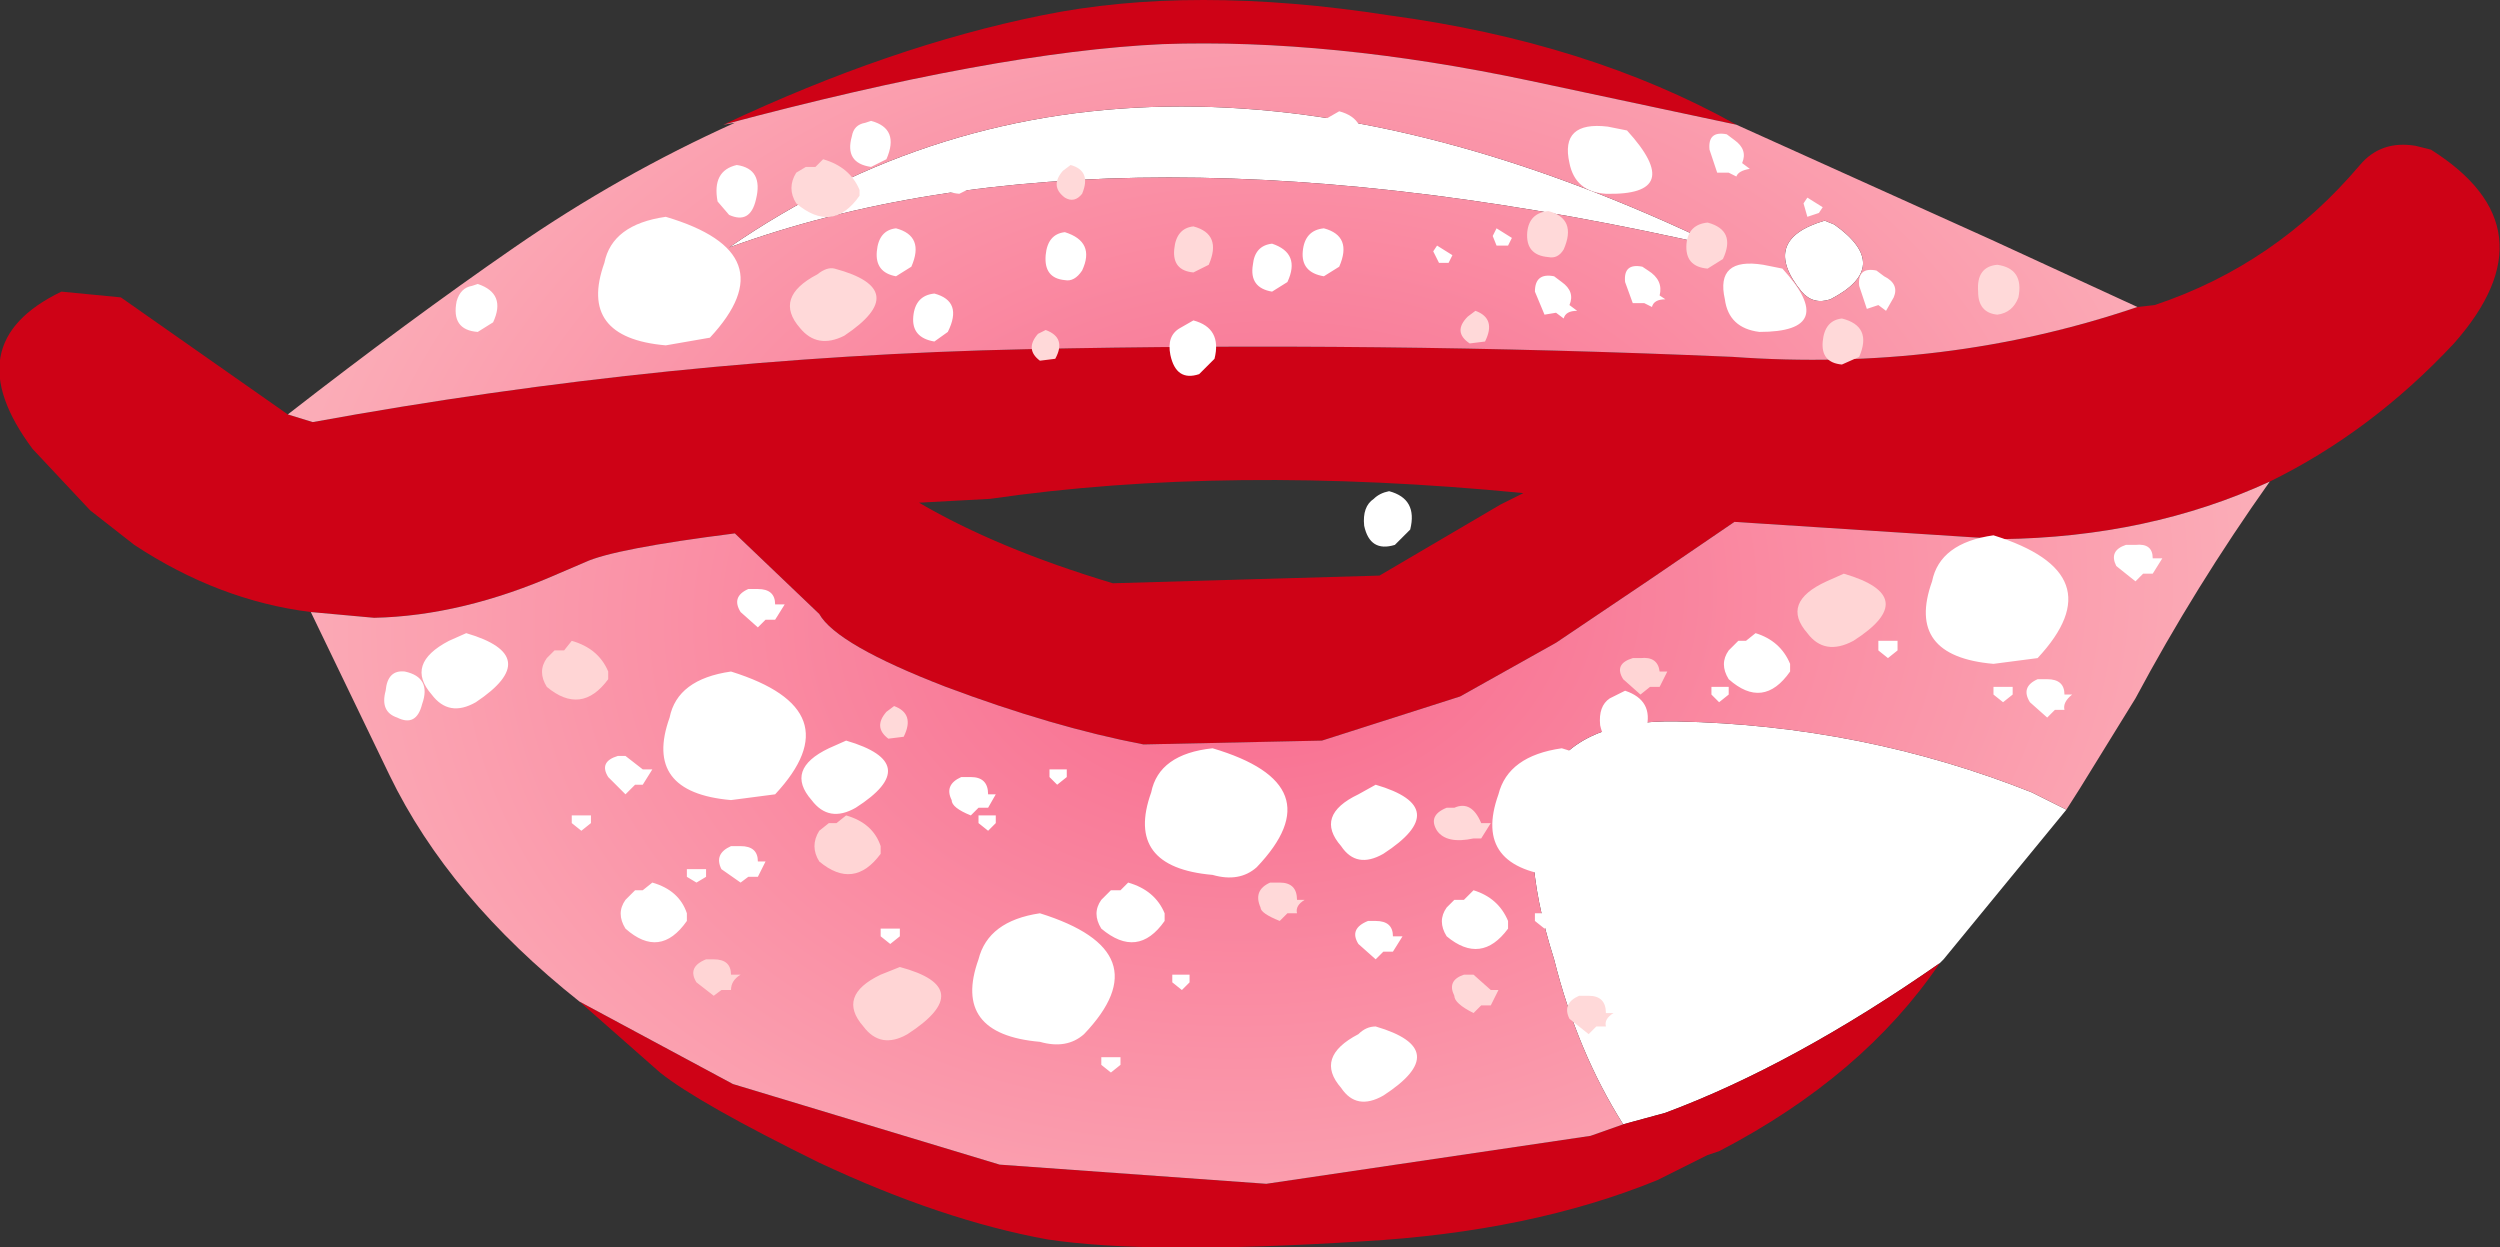
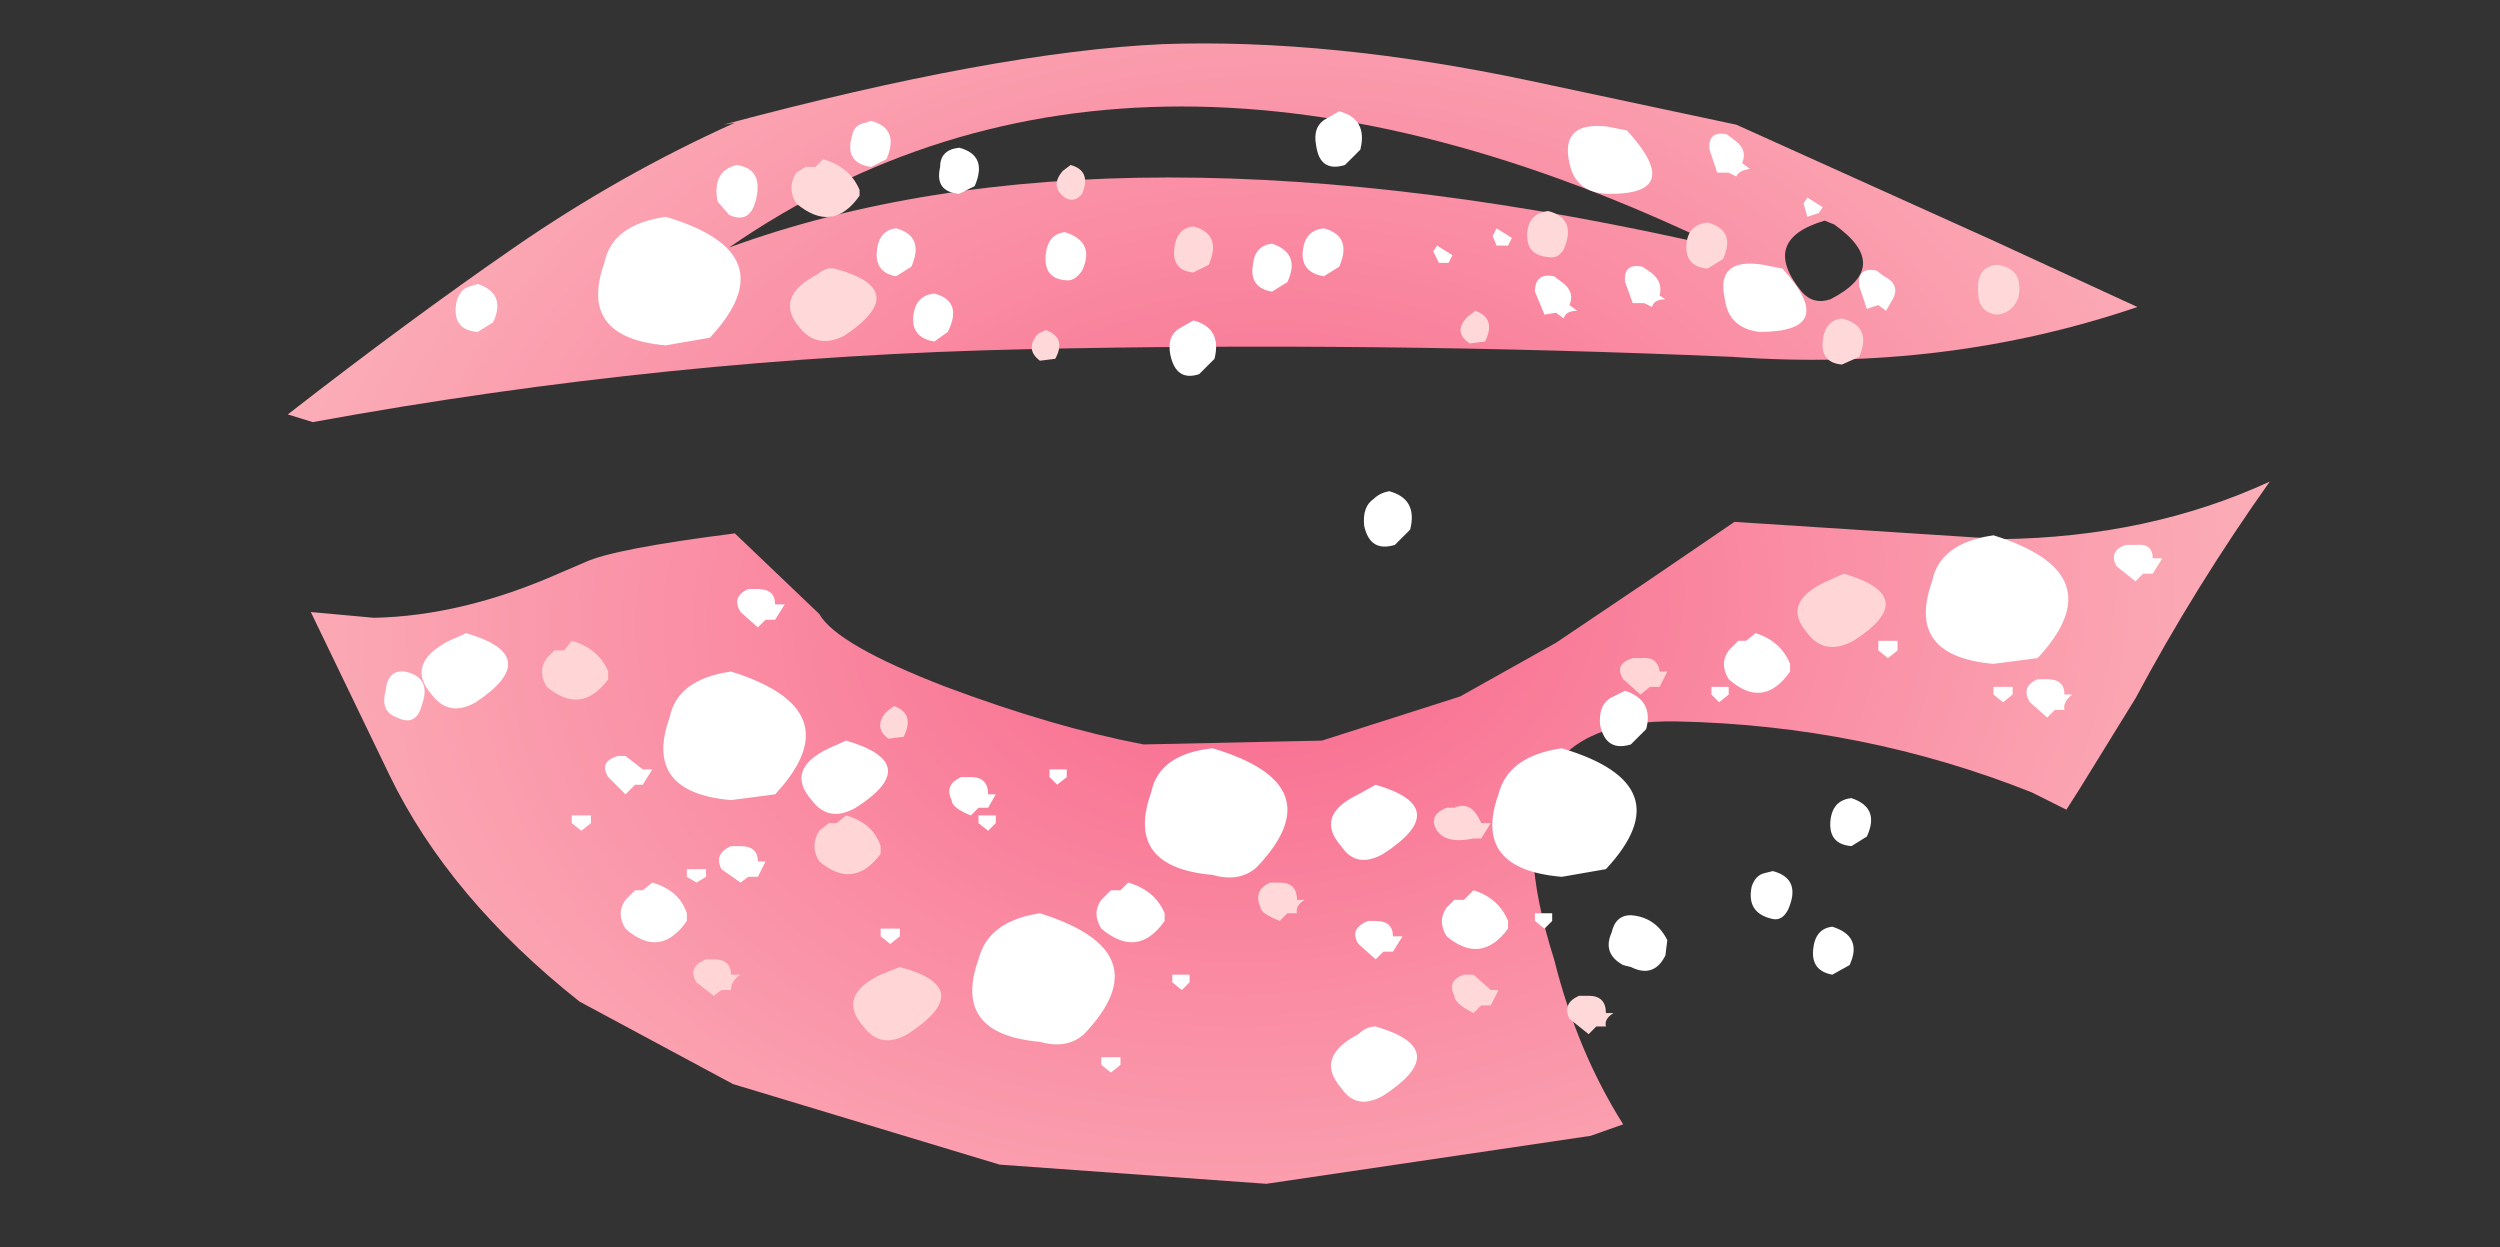
<svg xmlns="http://www.w3.org/2000/svg" height="32.5px" width="65.15px">
  <rect width="100%" height="100%" fill="#333333" stroke="none" />
  <g transform="matrix(1.0, 0.0, 0.0, 1.0, 0.0, 0.0)">
-     <path d="M53.85 21.1 L50.65 25.0 50.55 25.1 Q46.75 27.75 43.4 29.0 L42.3 29.3 Q41.1 27.4 40.5 25.0 38.5 18.7 43.7 18.8 48.55 18.9 52.95 20.65 L53.85 21.1 M47.7 7.8 Q47.25 7.95 46.95 7.6 45.85 6.25 47.55 5.75 L47.8 5.85 Q49.35 6.95 47.7 7.8 M19.0 6.45 Q29.65 -0.9 44.85 6.45 29.0 2.8 19.0 6.45" fill="#ffffff" fill-rule="evenodd" stroke="none" />
-     <path d="M18.85 3.25 Q23.2 1.2 27.15 0.4 31.05 -0.4 36.2 0.4 41.4 1.1 45.25 3.25 L39.85 2.1 Q34.65 1.0 30.3 1.15 25.95 1.35 18.85 3.25 M55.7 8.0 L56.15 7.95 Q59.3 6.9 61.5 4.3 62.05 3.65 62.95 3.8 L63.35 3.9 Q66.6 5.95 63.95 8.95 61.8 11.25 59.15 12.55 56.0 14.0 52.15 14.05 L45.2 13.6 43.0 15.1 40.55 16.75 38.05 18.15 34.45 19.3 29.8 19.4 Q27.45 18.95 24.65 17.9 21.8 16.8 21.35 16.0 L19.15 13.9 Q16.0 14.3 15.25 14.65 L14.55 14.95 Q12.05 16.05 9.75 16.1 L8.1 15.95 Q5.7 15.65 3.5 14.2 L2.35 13.3 0.85 11.7 Q-1.2 8.95 1.6 7.6 L3.15 7.75 7.5 10.8 8.15 11.0 Q17.45 9.3 26.75 9.1 35.9 8.9 45.15 9.3 50.7 9.7 55.7 8.0 M50.55 25.1 Q48.55 28.05 44.8 30.0 L44.5 30.1 43.2 30.75 Q39.9 32.1 35.5 32.35 29.95 32.7 27.3 32.3 24.55 31.8 21.35 30.3 18.2 28.75 17.2 27.95 L15.1 26.1 19.1 28.25 26.05 30.35 33.0 30.85 41.45 29.6 42.3 29.3 43.4 29.0 Q46.75 27.75 50.55 25.1 M29.0 15.2 L35.95 15.0 39.1 13.15 39.7 12.85 Q32.0 12.1 25.8 13.0 L23.95 13.1 Q26.0 14.3 29.0 15.2" fill="#ce0216" fill-rule="evenodd" stroke="none" />
    <path d="M45.25 3.25 L51.9 6.25 55.7 8.0 Q50.7 9.7 45.15 9.3 35.9 8.9 26.75 9.1 17.45 9.3 8.15 11.0 L7.5 10.8 Q10.65 8.35 13.4 6.45 16.15 4.55 19.15 3.2 L18.85 3.25 Q25.95 1.35 30.3 1.15 34.65 1.0 39.85 2.1 L45.25 3.25 M59.15 12.55 Q57.2 15.3 55.65 18.2 L54.2 20.55 53.85 21.1 52.95 20.65 Q48.55 18.9 43.7 18.8 38.5 18.7 40.5 25.0 41.1 27.4 42.3 29.3 L41.45 29.6 33.0 30.85 26.05 30.35 19.1 28.25 15.1 26.1 Q11.7 23.4 10.15 20.2 L8.1 15.95 9.75 16.1 Q12.05 16.05 14.55 14.95 L15.25 14.65 Q16.0 14.3 19.15 13.9 L21.35 16.0 Q21.8 16.8 24.65 17.9 27.45 18.95 29.8 19.4 L34.45 19.3 38.05 18.15 40.55 16.75 43.0 15.1 45.2 13.6 52.15 14.05 Q56.0 14.0 59.15 12.55 M47.7 7.8 Q49.35 6.95 47.8 5.85 L47.55 5.75 Q45.85 6.25 46.95 7.6 47.25 7.95 47.7 7.8 M19.0 6.45 Q29.0 2.8 44.85 6.45 29.65 -0.9 19.0 6.45" fill="url(#gradient0)" fill-rule="evenodd" stroke="none" />
    <path d="M34.9 2.9 Q35.65 3.1 35.45 3.9 L35.05 4.3 Q34.4 4.5 34.3 3.8 34.2 3.3 34.55 3.1 L34.9 2.9 M42.4 3.4 Q43.95 5.1 41.85 5.05 41.05 5.0 40.9 4.25 40.65 3.15 41.9 3.3 L42.4 3.4 M22.7 3.15 Q23.45 3.35 23.1 4.15 L22.7 4.35 Q22.0 4.25 22.2 3.55 22.25 3.25 22.55 3.2 L22.7 3.15 M27.25 6.65 Q27.3 6.1 27.75 6.05 28.55 6.3 28.2 7.05 28.0 7.35 27.75 7.3 27.2 7.25 27.25 6.65 M31.1 8.35 Q31.85 8.55 31.65 9.35 L31.25 9.75 Q30.65 9.95 30.5 9.25 30.4 8.75 30.75 8.55 L31.1 8.35 M25.0 5.05 Q24.35 5.0 24.5 4.35 24.5 3.9 25.0 3.85 25.75 4.05 25.4 4.85 L25.0 5.05 M23.35 5.95 Q24.1 6.15 23.75 6.95 L23.35 7.2 Q22.8 7.1 22.85 6.55 22.9 6.0 23.35 5.95 M24.35 7.65 Q25.1 7.85 24.7 8.65 L24.35 8.9 Q23.75 8.8 23.8 8.25 23.85 7.7 24.35 7.65 M18.7 5.25 Q18.55 4.45 19.2 4.3 19.9 4.4 19.7 5.2 19.55 5.85 19.0 5.6 L18.7 5.25 M17.35 9.0 Q15.05 8.8 15.75 6.85 15.95 5.85 17.35 5.65 20.55 6.6 18.5 8.8 L17.35 9.0 M12.45 7.4 Q13.2 7.65 12.85 8.4 L12.45 8.65 Q11.75 8.6 11.9 7.85 12.0 7.5 12.3 7.45 L12.45 7.4 M19.75 15.35 Q20.2 15.35 20.2 15.75 L20.45 15.75 20.2 16.15 19.95 16.15 19.75 16.35 19.3 15.95 Q19.05 15.55 19.5 15.35 L19.75 15.35 M19.05 17.5 Q22.25 18.5 20.2 20.7 L19.05 20.85 Q16.75 20.65 17.45 18.7 17.65 17.7 19.05 17.5 M19.3 22.05 Q19.75 22.05 19.75 22.45 L19.95 22.45 19.75 22.85 19.5 22.85 19.3 23.0 18.8 22.65 Q18.6 22.25 19.05 22.05 L19.3 22.05 M22.05 19.3 Q24.1 19.9 22.3 21.05 21.6 21.45 21.15 20.85 20.45 20.05 21.6 19.5 L22.05 19.3 M12.4 18.3 Q11.7 18.7 11.25 18.1 10.55 17.3 11.7 16.7 L12.15 16.5 Q14.2 17.1 12.4 18.3 M16.3 19.7 L16.75 20.05 17.0 20.05 16.75 20.45 16.55 20.45 16.3 20.7 15.85 20.25 Q15.6 19.85 16.1 19.7 L16.3 19.7 M15.4 21.25 L15.4 21.45 15.15 21.65 14.9 21.45 14.9 21.25 15.4 21.25 M16.75 23.2 L17.0 23.0 Q17.7 23.2 17.9 23.8 L17.9 24.0 Q17.2 25.0 16.3 24.2 16.05 23.8 16.3 23.45 L16.55 23.2 16.75 23.2 M18.4 22.85 L18.15 23.0 17.9 22.85 17.9 22.65 18.4 22.65 18.4 22.85 M27.8 20.25 L27.55 20.45 27.35 20.25 27.35 20.05 27.8 20.05 27.8 20.25 M31.6 19.5 Q34.8 20.45 32.75 22.6 32.3 23.0 31.6 22.8 29.3 22.6 30.0 20.65 30.2 19.65 31.6 19.5 M25.3 20.25 Q25.75 20.25 25.75 20.7 L25.95 20.7 25.75 21.05 25.5 21.05 25.3 21.25 Q24.8 21.05 24.8 20.85 24.6 20.45 25.05 20.25 L25.3 20.25 M25.5 21.25 L25.95 21.25 25.95 21.45 25.75 21.65 25.5 21.45 25.5 21.25 M27.1 23.8 Q30.3 24.8 28.25 26.95 27.8 27.35 27.1 27.15 24.8 26.95 25.5 25.0 25.75 24.0 27.1 23.8 M23.45 24.2 L23.45 24.4 23.2 24.6 22.95 24.4 22.95 24.2 23.45 24.2 M30.35 24.0 Q29.65 25.0 28.7 24.2 28.45 23.8 28.7 23.45 L28.95 23.2 29.2 23.2 29.4 23.0 Q30.1 23.2 30.35 23.8 L30.35 24.0 M29.2 27.75 L28.95 27.95 28.7 27.75 28.7 27.55 29.2 27.55 29.2 27.75 M30.55 25.4 L31.0 25.4 31.0 25.6 30.8 25.8 30.55 25.6 30.55 25.4 M49.35 7.75 L49.15 8.1 48.95 7.95 48.65 8.05 48.45 7.45 Q48.4 6.95 48.9 7.05 L49.1 7.2 Q49.5 7.4 49.35 7.75 M45.4 4.25 L45.6 4.4 Q45.3 4.45 45.25 4.6 L45.05 4.5 44.75 4.5 44.55 3.9 Q44.5 3.4 45.0 3.5 L45.2 3.65 Q45.55 3.9 45.4 4.25 M47.0 5.3 L47.1 5.15 47.5 5.4 47.4 5.55 47.1 5.65 47.0 5.3 M42.95 7.05 Q43.35 7.3 43.25 7.7 L43.4 7.8 Q43.1 7.8 43.05 8.0 L42.85 7.9 42.55 7.9 42.35 7.35 Q42.3 6.85 42.8 6.95 L42.95 7.05 M46.45 7.0 Q47.95 8.65 45.85 8.65 45.05 8.55 44.95 7.8 44.7 6.7 45.95 6.9 L46.45 7.0 M51.95 13.95 Q55.15 14.95 53.1 17.15 L51.95 17.3 Q49.65 17.1 50.35 15.15 50.55 14.15 51.95 13.95 M37.45 6.4 L37.85 6.65 37.75 6.85 37.5 6.85 37.35 6.55 37.45 6.4 M38.9 6.15 L39.0 5.95 39.4 6.2 39.3 6.4 39.0 6.4 38.9 6.15 M40.55 8.15 L40.25 8.2 40.0 7.6 Q40.0 7.1 40.5 7.2 L40.7 7.35 Q41.05 7.6 40.9 7.95 L41.1 8.1 Q40.8 8.1 40.75 8.3 L40.55 8.15 M34.5 5.95 Q35.25 6.15 34.9 6.95 L34.5 7.2 Q33.9 7.1 33.95 6.55 34.0 6.0 34.5 5.95 M33.15 7.6 Q32.55 7.5 32.65 6.9 32.7 6.4 33.15 6.35 33.9 6.6 33.55 7.35 L33.15 7.6 M35.55 13.7 Q35.5 13.2 35.8 13.0 35.95 12.85 36.2 12.8 36.95 13.0 36.75 13.8 L36.35 14.2 Q35.7 14.4 35.55 13.7 M41.95 18.2 L42.35 18.0 Q43.1 18.25 42.9 19.0 L42.5 19.4 Q41.85 19.6 41.7 18.9 41.65 18.4 41.95 18.2 M40.7 19.5 Q43.9 20.45 41.85 22.65 L40.7 22.85 Q38.35 22.65 39.05 20.7 39.3 19.7 40.7 19.5 M35.4 20.7 L35.85 20.45 Q37.9 21.05 36.05 22.25 35.35 22.65 34.95 22.05 34.25 21.25 35.4 20.7 M35.65 24.0 L35.85 24.0 Q36.3 24.0 36.3 24.4 L36.55 24.4 36.3 24.8 36.05 24.8 35.85 25.0 35.4 24.6 Q35.15 24.2 35.65 24.0 M35.85 26.75 Q37.9 27.35 36.05 28.55 35.35 28.95 34.95 28.35 34.25 27.55 35.4 26.95 35.6 26.75 35.85 26.75 M40.0 24.0 L40.0 23.8 40.45 23.8 40.45 24.0 40.25 24.2 40.0 24.0 M42.0 24.3 Q42.1 23.85 42.5 23.85 43.15 23.9 43.45 24.5 L43.4 24.9 Q43.1 25.5 42.5 25.2 L42.3 25.15 Q41.75 24.85 42.0 24.3 M38.15 23.45 L38.4 23.2 Q39.05 23.4 39.3 24.0 L39.3 24.2 Q38.6 25.15 37.7 24.4 37.45 24.0 37.7 23.65 L37.9 23.45 38.15 23.45 M52.45 17.9 L52.45 18.1 52.2 18.3 51.95 18.1 51.95 17.9 52.45 17.9 M49.45 16.7 L49.45 16.95 49.2 17.15 48.95 16.95 48.95 16.7 49.45 16.7 M48.65 21.8 L48.25 22.05 Q47.65 22.0 47.7 21.4 47.75 20.85 48.25 20.8 49.0 21.05 48.65 21.8 M45.05 18.1 L44.8 18.3 44.6 18.1 44.6 17.9 45.05 17.9 45.05 18.1 M45.3 16.7 L45.5 16.7 45.75 16.5 Q46.4 16.7 46.65 17.3 L46.65 17.5 Q45.95 18.5 45.05 17.7 44.8 17.3 45.05 16.95 L45.3 16.7 M46.0 22.75 L46.2 22.7 Q46.95 22.9 46.6 23.7 46.45 24.0 46.2 23.95 45.5 23.8 45.65 23.1 45.75 22.8 46.0 22.75 M47.75 25.4 Q47.2 25.3 47.25 24.75 47.3 24.2 47.75 24.15 48.55 24.4 48.2 25.15 L47.75 25.4 M55.65 14.2 Q56.1 14.15 56.1 14.55 L56.35 14.55 56.1 14.95 55.85 14.95 55.65 15.15 55.15 14.75 Q54.95 14.35 55.4 14.2 L55.65 14.2 M54.0 18.1 Q53.75 18.3 53.8 18.5 L53.55 18.5 53.35 18.7 52.9 18.3 Q52.65 17.9 53.1 17.7 L53.35 17.7 Q53.8 17.7 53.8 18.1 L54.0 18.1 M10.55 17.5 Q11.25 17.65 11.0 18.35 10.85 18.95 10.35 18.7 9.9 18.55 10.05 18.0 10.1 17.45 10.55 17.5" fill="#ffffff" fill-rule="evenodd" stroke="none" />
    <path d="M31.1 5.9 Q31.85 6.1 31.5 6.9 L31.1 7.1 Q30.55 7.05 30.6 6.5 30.65 5.95 31.1 5.9 M27.75 5.15 Q27.35 4.85 27.7 4.45 L27.9 4.3 Q28.45 4.45 28.2 5.05 28.0 5.3 27.75 5.15 M27.5 9.35 L27.1 9.4 Q26.7 9.1 27.05 8.7 L27.25 8.6 Q27.8 8.8 27.5 9.35 M22.4 5.1 Q21.7 6.1 20.75 5.3 20.5 4.9 20.75 4.5 L21.0 4.35 21.25 4.35 21.45 4.15 Q22.15 4.35 22.4 4.95 L22.4 5.1 M20.85 8.55 Q20.15 7.75 21.3 7.15 21.55 6.95 21.75 7.0 23.8 7.55 22.0 8.75 21.3 9.1 20.85 8.55 M23.3 18.4 Q23.85 18.6 23.55 19.2 L23.15 19.25 Q22.75 18.95 23.1 18.55 L23.3 18.4 M48.0 8.3 Q48.8 8.5 48.45 9.3 L48.0 9.5 Q47.45 9.45 47.5 8.9 47.55 8.35 48.0 8.3 M52.05 6.9 Q52.75 7.0 52.6 7.75 52.45 8.15 52.05 8.2 51.55 8.15 51.55 7.6 51.5 6.95 52.05 6.9 M44.5 5.8 Q45.25 6.0 44.9 6.75 L44.5 7.0 Q43.9 6.95 43.95 6.35 44.0 5.85 44.5 5.8 M40.75 6.5 Q40.6 6.75 40.35 6.7 39.75 6.65 39.8 6.05 39.85 5.55 40.35 5.5 41.1 5.7 40.75 6.5 M38.25 8.25 L38.45 8.1 Q39.0 8.3 38.7 8.9 L38.3 8.95 Q37.85 8.65 38.25 8.25 M38.6 21.45 L38.85 21.45 38.6 21.85 38.4 21.85 Q37.7 22.0 37.45 21.65 37.2 21.25 37.7 21.05 L37.9 21.05 Q38.35 20.85 38.6 21.45 M33.8 23.45 L34.0 23.45 Q33.75 23.6 33.8 23.8 L33.55 23.8 33.35 24.0 Q32.85 23.8 32.85 23.65 32.65 23.2 33.1 23.0 L33.35 23.0 Q33.8 23.0 33.8 23.45 M39.05 25.8 L38.85 26.2 38.6 26.2 38.4 26.4 Q37.9 26.15 37.9 25.95 37.7 25.55 38.15 25.4 L38.4 25.4 38.85 25.8 39.05 25.8 M41.15 25.95 L41.4 25.95 Q41.85 25.95 41.85 26.4 L42.05 26.4 Q41.8 26.55 41.85 26.75 L41.6 26.75 41.4 26.95 40.9 26.55 Q40.7 26.15 41.15 25.95" fill="#ffd9d9" fill-rule="evenodd" stroke="none" />
    <path d="M22.05 21.25 Q22.75 21.45 22.95 22.05 L22.95 22.25 Q22.25 23.2 21.35 22.45 21.1 22.05 21.35 21.65 L21.6 21.45 21.8 21.45 22.05 21.25 M15.85 17.5 L15.85 17.7 Q15.15 18.65 14.25 17.9 14.0 17.5 14.25 17.15 L14.45 16.95 14.7 16.95 14.9 16.7 Q15.6 16.9 15.85 17.5 M18.6 25.0 Q19.05 25.0 19.05 25.4 L19.3 25.4 Q19.05 25.55 19.05 25.8 L18.8 25.8 18.6 25.95 18.15 25.6 Q17.9 25.2 18.4 25.0 L18.6 25.0 M22.95 25.4 L23.45 25.2 Q25.5 25.75 23.65 26.95 22.95 27.35 22.5 26.75 21.8 25.95 22.95 25.4 M48.05 14.95 Q50.1 15.55 48.3 16.7 47.55 17.1 47.1 16.5 46.4 15.7 47.6 15.15 L48.05 14.95 M43.25 17.5 L43.45 17.5 43.25 17.9 43.0 17.9 42.75 18.1 42.3 17.7 Q42.05 17.3 42.55 17.15 L42.75 17.15 Q43.2 17.1 43.25 17.5" fill="#ffd5d5" fill-rule="evenodd" stroke="none" />
  </g>
  <defs>
    <radialGradient cx="0" cy="0" gradientTransform="matrix(0.058, -0.004, 0.003, 0.043, 32.85, 15.75)" gradientUnits="userSpaceOnUse" id="gradient0" r="819.2" spreadMethod="pad">
      <stop offset="0.0" stop-color="#f8678c" />
      <stop offset="1.0" stop-color="#fee6db" />
      <stop offset="1.0" stop-color="#fee6db" stop-opacity="0.502" />
    </radialGradient>
  </defs>
</svg>